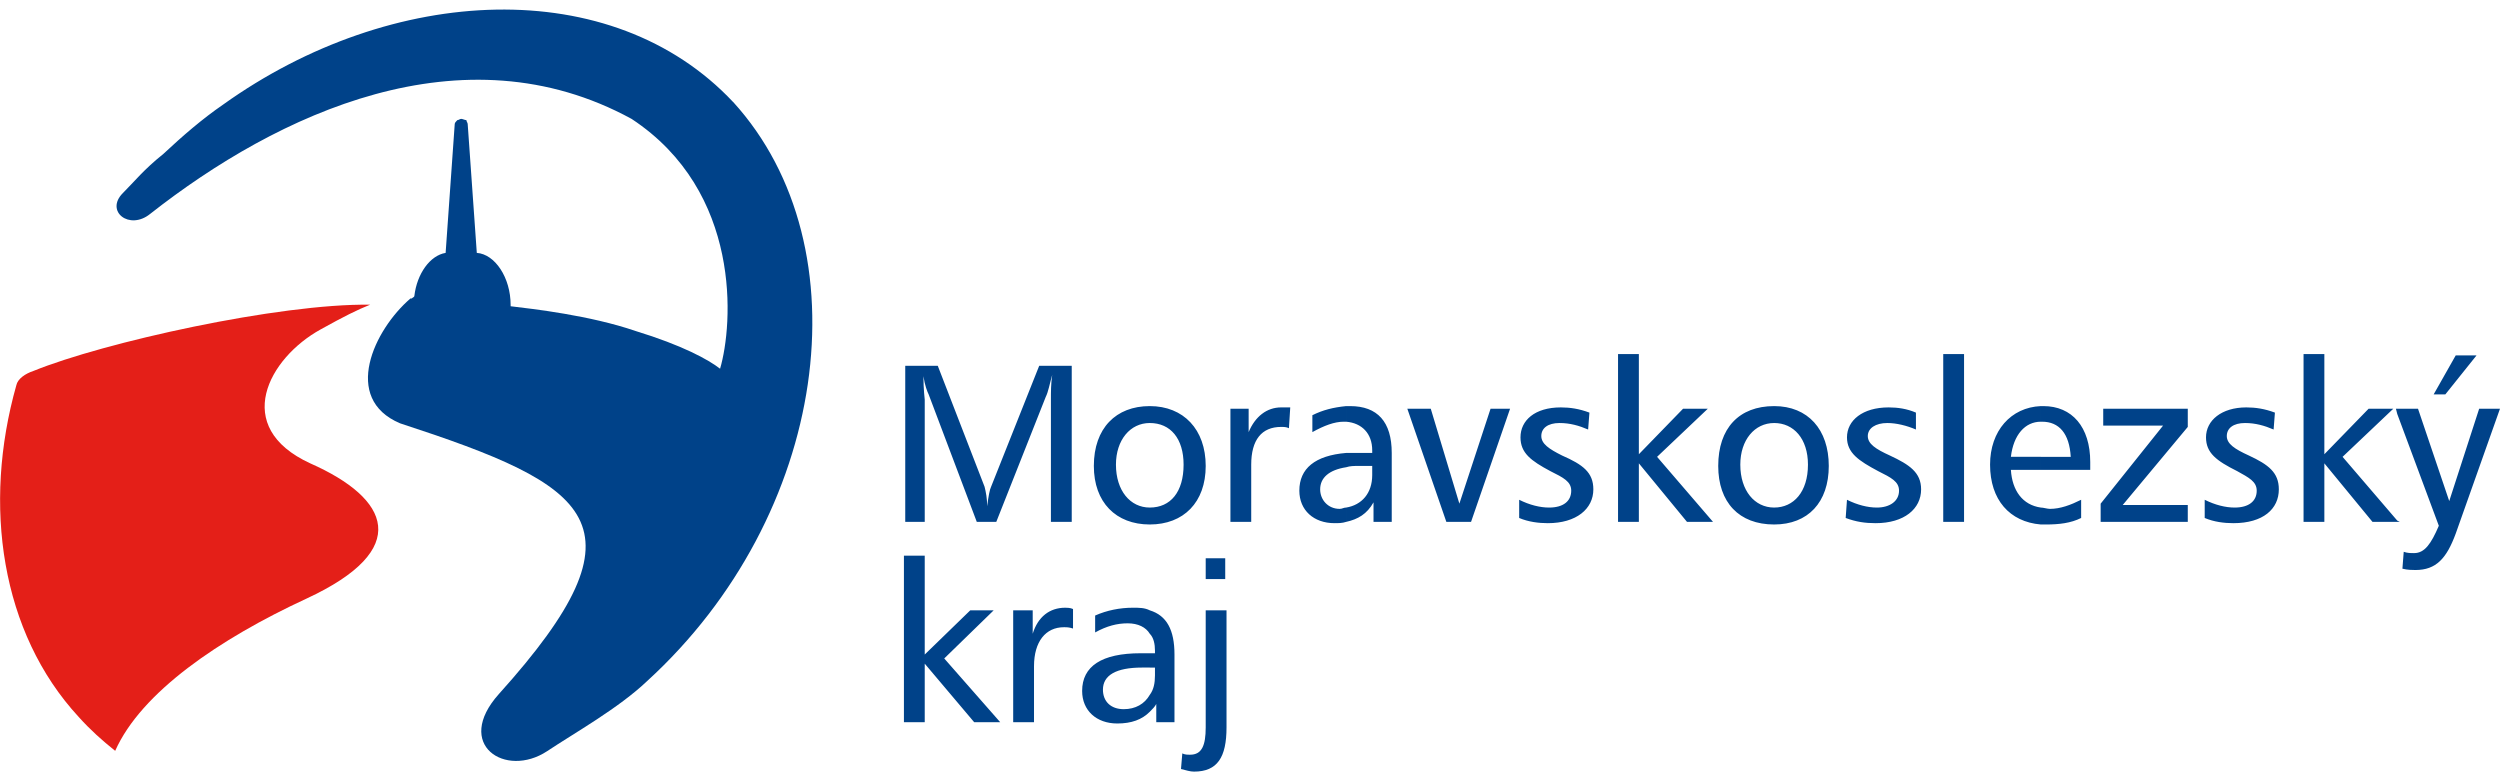
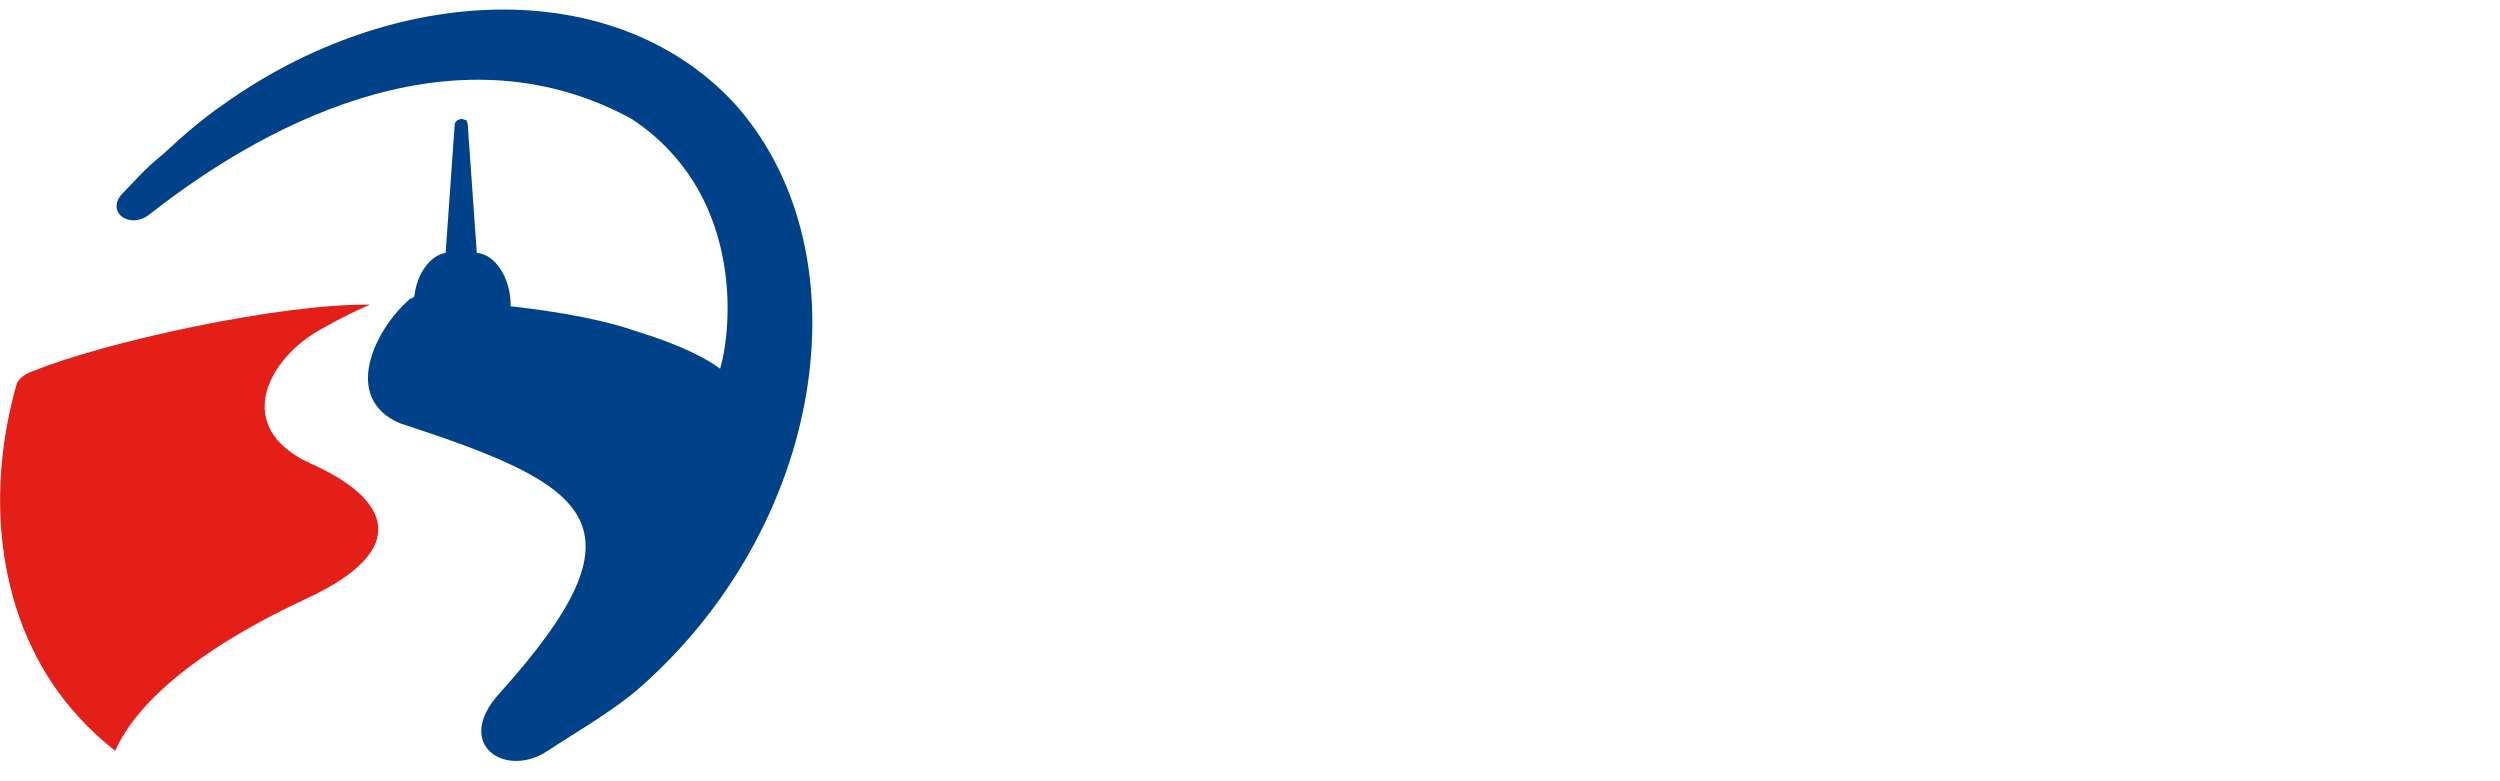
<svg xmlns="http://www.w3.org/2000/svg" width="64mm" height="20mm" version="1.1" viewBox="0 0 64 20">
  <g transform="translate(0,-277)">
    <g transform="matrix(.347 0 0 -.347 9.475 284.8)">
      <path d="m0 0c-0.959-0.384-1.919-0.863-3.646-1.822-3.838-2.111-6.622-7.198-0.768-9.885 5.854-2.591 7.581-6.334-0.287-9.98-6.43-2.976-12.189-6.91-14.107-11.228-0.961 0.767-1.824 1.535-2.688 2.496-5.757 6.237-7.101 15.641-4.606 24.469 0.096 0.481 0.671 0.865 1.248 1.056 5.182 2.111 18.136 4.99 24.854 4.894" fill="#e41f18" />
    </g>
    <path d="m18.768 279.61c3.398 3.731 2.432 10.592-2.198 14.822-0.733 0.699-1.865 1.332-2.565 1.799-1.065 0.7-2.398-0.166-1.232-1.466 3.93-4.363 2.365-5.329-2.531-6.928-1.499-0.633-0.666-2.398 0.267-3.197h0.033c0.033-0.034 0.066-0.034 0.066-0.067 0.067-0.566 0.4-1.033 0.8-1.099l0.233-3.298c0-0.033 0.033-0.066 0.066-0.1 0.033 0 0.067-0.033 0.1-0.033 0.033 0 0.1 0.033 0.133 0.033 0 0.034 0.033 0.067 0.033 0.1l0.233 3.298c0.466 0.033 0.866 0.633 0.866 1.333v0.033c0.566 0.067 2.031 0.233 3.197 0.633 1.199 0.367 1.866 0.733 2.165 0.966 0.333-1.132 0.566-4.53-2.265-6.395-4.33-2.365-9.06-0.133-12.324 2.431-0.532 0.433-1.165-0.067-0.699-0.533 0.3-0.3 0.533-0.599 1.033-0.999 0.499-0.466 0.999-0.899 1.532-1.265 4.33-3.098 9.959-3.364 13.056-0.067" fill="#004289" />
    <g transform="matrix(.347 0 0 -.347 61.369 290.36)">
-       <path d="m0 0v0.096l0.19-0.096zm0 7.965 3.069-8.253c-0.575-1.344-1.054-2.016-1.822-2.016-0.289 0-0.482 0-0.768 0.096l-0.096-1.246c0.382-0.097 0.768-0.097 0.96-0.097 1.534 0 2.301 0.863 2.973 2.687l3.265 9.212h-1.536l-2.208-6.813-2.304 6.813h-1.533zm4.316 4.318-1.629-2.879h0.861l2.304 2.879zm-4.316-3.935v-0.383l-0.096 0.383zm0-8.252-4.032 4.702 3.743 3.55h-1.822l-3.265-3.358v7.39h-1.535v-12.38h1.535v4.319l3.551-4.319h1.825zm-26.295-0.289v1.249c0.193 0 0.479-0.097 0.672-0.097 0.768 0 1.536 0.288 2.304 0.672v-1.343c-0.768-0.384-1.633-0.481-2.593-0.481zm0 4.031v0.96h2.208c-0.097 1.727-0.865 2.591-2.111 2.591h-0.097v1.152h0.193c2.111 0 3.454-1.536 3.454-4.127v-0.576zm4.605 4.51v-1.246h4.415l-4.605-5.759v-1.343h6.428v1.247h-4.798l4.798 5.758v1.343zm12.667-0.287c-0.768 0.287-1.439 0.384-2.111 0.384-1.822 0-2.973-0.96-2.973-2.208 0-1.152 0.766-1.727 2.302-2.495 0.864-0.479 1.439-0.768 1.439-1.44 0-0.767-0.575-1.246-1.629-1.246-0.675 0-1.44 0.191-2.208 0.575v-1.343c0.672-0.288 1.44-0.384 2.111-0.384 2.208 0 3.358 1.055 3.358 2.495 0 1.247-0.768 1.823-2.207 2.495-1.054 0.48-1.632 0.863-1.632 1.439s0.481 0.96 1.343 0.96c0.768 0 1.439-0.191 2.111-0.48zm-17.272 0.48v-1.152c-1.153 0-2.015-0.959-2.207-2.591h2.207v-0.96h-2.207c0.096-1.536 0.864-2.591 2.207-2.782v-1.249c-2.304 0.193-3.743 1.824-3.743 4.415 0 2.495 1.536 4.223 3.743 4.319m-19.672-8.734v1.249c1.439 0 2.494 1.151 2.494 3.166 0 1.919-1.055 3.071-2.494 3.071v1.248c2.494 0 4.03-1.728 4.03-4.415 0-2.686-1.536-4.319-4.03-4.319m10.46 8.254c-0.672 0.287-1.344 0.384-2.015 0.384-1.921 0-3.072-0.96-3.072-2.208 0-1.152 0.864-1.727 2.304-2.495 0.958-0.479 1.536-0.768 1.536-1.44 0-0.767-0.672-1.246-1.633-1.246-0.671 0-1.439 0.191-2.207 0.575l-0.096-1.343c0.768-0.288 1.439-0.384 2.207-0.384 2.111 0 3.358 1.055 3.358 2.495 0 1.247-0.862 1.823-2.301 2.495-1.057 0.48-1.632 0.863-1.632 1.439s0.575 0.96 1.439 0.96c0.672 0 1.44-0.191 2.112-0.48zm2.014-8.061h1.536v12.38h-1.536zm-12.474 8.541v-1.248c-1.44 0-2.497-1.247-2.497-3.071 0-1.92 1.057-3.166 2.497-3.166v-1.249c-2.593 0-4.126 1.633-4.126 4.319 0 2.783 1.533 4.415 4.126 4.415m-31.574-8.541v1.056c1.153 0.191 1.921 1.055 1.921 2.398v0.672h-1.057c-0.286 0-0.575 0-0.864-0.096v1.055h1.921v0.193c0 1.247-0.768 2.015-1.921 2.111v1.152h0.289c2.015 0 3.072-1.152 3.072-3.456v-5.085h-1.344v1.44c-0.481-0.865-1.153-1.249-2.017-1.44m4.511 8.348 2.879-8.348h1.823l2.879 8.348h-1.44l-2.301-7.005-2.111 7.005zm13.435-0.287c-0.768 0.287-1.439 0.384-2.111 0.384-1.919 0-2.975-0.96-2.975-2.208 0-1.152 0.767-1.727 2.207-2.495 0.961-0.479 1.536-0.768 1.536-1.44 0-0.767-0.575-1.246-1.632-1.246-0.672 0-1.44 0.191-2.208 0.575v-1.343c0.672-0.288 1.44-0.384 2.112-0.384 2.111 0 3.36 1.055 3.36 2.495 0 1.247-0.768 1.823-2.304 2.495-0.96 0.48-1.535 0.863-1.535 1.439s0.479 0.96 1.343 0.96c0.768 0 1.439-0.191 2.111-0.48zm2.111 4.319v-12.38h1.536v4.319l3.551-4.319h1.919l-4.126 4.798 3.743 3.55h-1.825l-3.262-3.358v7.39zm-20.057-3.839v-1.152h-0.19c-0.672 0-1.44-0.287-2.304-0.768v1.247c0.768 0.384 1.536 0.577 2.494 0.673m0-3.456v-1.055c-1.247-0.192-1.919-0.767-1.919-1.631 0-0.768 0.576-1.44 1.44-1.44 0.193 0 0.289 0.097 0.479 0.097v-1.056c-0.286-0.096-0.575-0.096-0.862-0.096-1.536 0-2.593 0.959-2.593 2.398 0 1.633 1.154 2.592 3.455 2.783m-14.49-19.097v1.249c0.289 0.384 0.384 0.864 0.384 1.439v0.575h-0.384v1.056h0.384v0.193c0 0.479-0.095 0.959-0.384 1.247v1.727c1.248-0.384 1.823-1.44 1.823-3.262v-4.99h-1.343v1.343c-0.096-0.193-0.288-0.384-0.48-0.577m0 13.819v1.249c1.536 0 2.495 1.151 2.495 3.166 0 1.919-0.959 3.071-2.495 3.071v1.248c2.495 0 4.127-1.728 4.127-4.415 0-2.686-1.632-4.319-4.127-4.319m10.364 8.638h-0.672c-1.054 0-1.919-0.672-2.397-1.824v1.727h-1.344v-8.348h1.534v4.222c0 1.824 0.768 2.783 2.207 2.783 0.193 0 0.385 0 0.575-0.096zm-6.237-12.667h1.44v1.535h-1.44zm0-2.304v-8.636c0-1.343-0.289-2.016-1.152-2.016-0.191 0-0.384 0-0.575 0.096l-0.096-1.152c0.384-0.095 0.671-0.191 0.959-0.191 1.727 0 2.399 1.055 2.399 3.263v8.636zm-22.167 18.041v-11.515h1.438v9.02c0 0.096-0.095 0.672-0.095 1.727 0.095-0.671 0.288-1.15 0.384-1.343l3.551-9.404h1.439l3.646 9.213c0.193 0.384 0.288 0.959 0.48 1.631-0.096-0.672-0.096-1.247-0.096-1.824v-9.02h1.536v11.515h-2.4l-3.55-8.925c-0.096-0.191-0.192-0.672-0.289-1.438 0 0.575-0.095 1.055-0.191 1.438l-3.454 8.925zm18.04-2.974v-1.248c-1.44 0-2.495-1.247-2.495-3.071 0-1.92 1.055-3.166 2.495-3.166v-1.249c-2.495 0-4.126 1.633-4.126 4.319 0 2.783 1.631 4.415 4.126 4.415m0-15.067v-1.727c-0.288 0.48-0.863 0.768-1.631 0.768s-1.536-0.192-2.399-0.672v1.247c0.863 0.384 1.824 0.576 2.783 0.576 0.48 0 0.863 0 1.247-0.192m0-3.167v-1.056h-0.575c-1.92 0-2.88-0.575-2.88-1.63 0-0.865 0.577-1.44 1.536-1.44 0.863 0 1.535 0.384 1.919 1.056v-1.249c-0.575-0.575-1.343-0.863-2.399-0.863-1.535 0-2.59 0.96-2.59 2.399 0 1.824 1.438 2.783 4.317 2.783zm-18.137 7.198v-12.283h1.535v4.317l3.647-4.317h1.92l-4.128 4.701 3.648 3.551h-1.728l-3.359-3.262v7.293zm12.475-3.935c-0.191 0.096-0.479 0.096-0.575 0.096-1.152 0-2.015-0.671-2.399-1.919v1.727h-1.44v-8.252h1.536v4.126c0 1.823 0.863 2.879 2.206 2.879 0.193 0 0.384 0 0.672-0.096z" fill="#004289" />
-     </g>
+       </g>
  </g>
</svg>